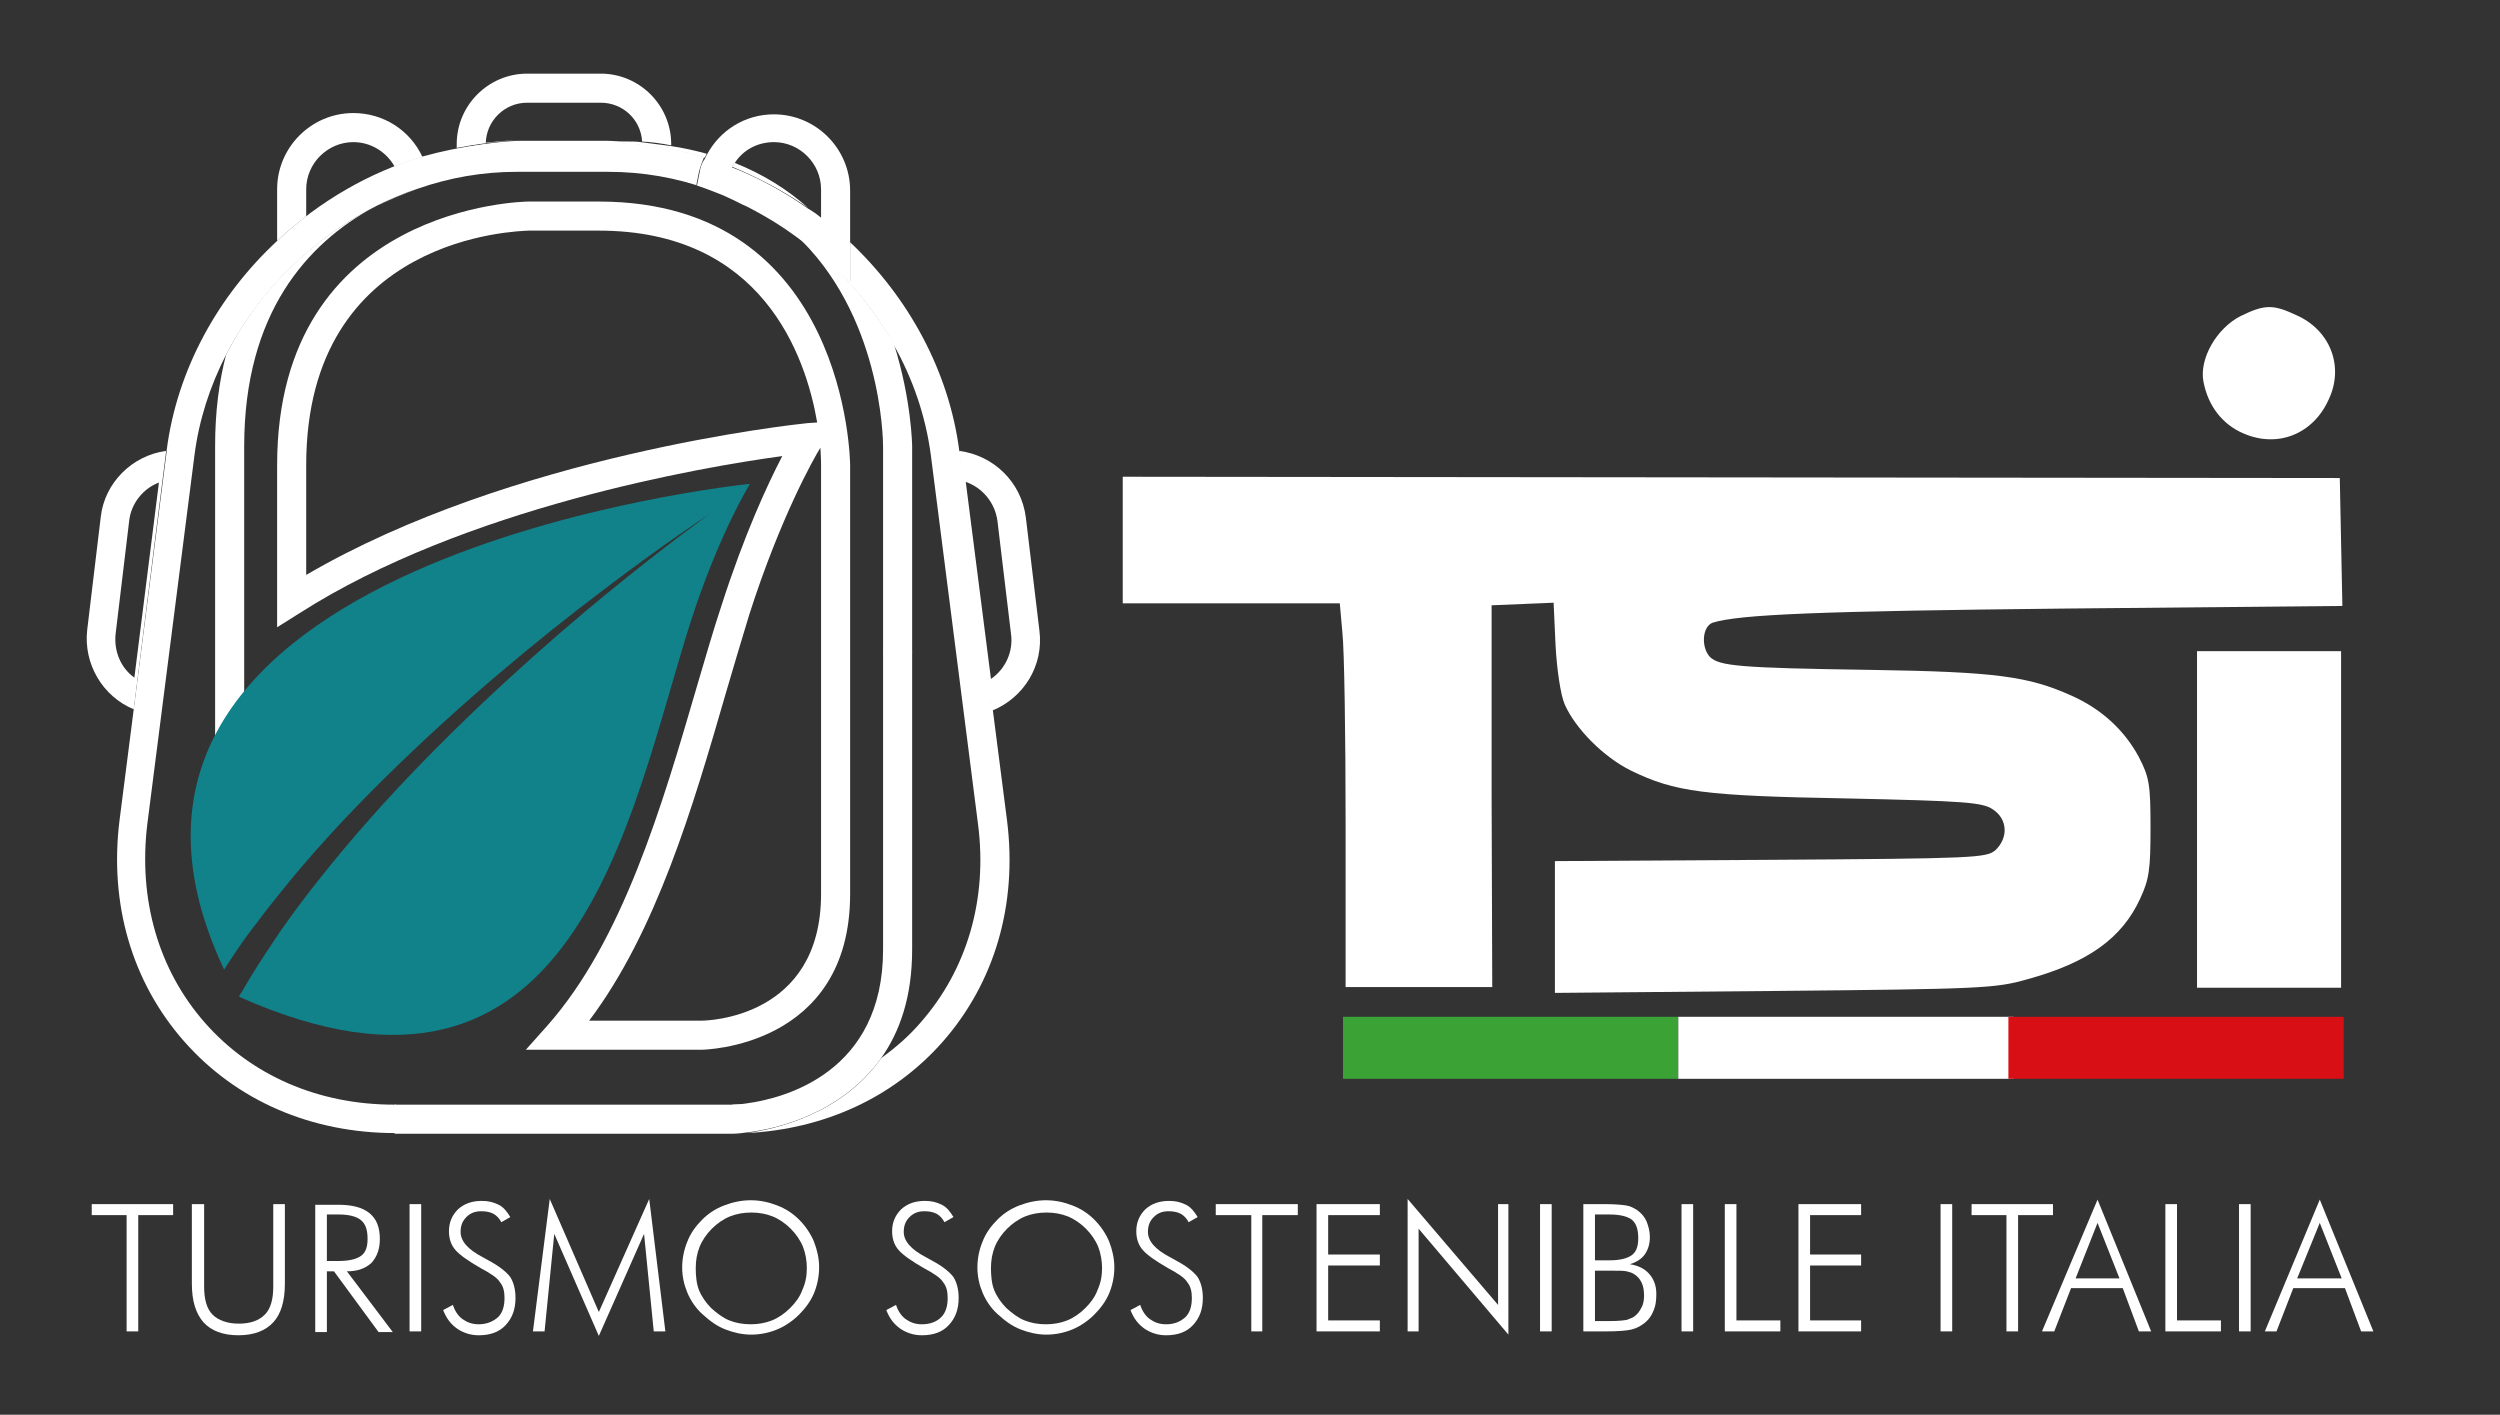
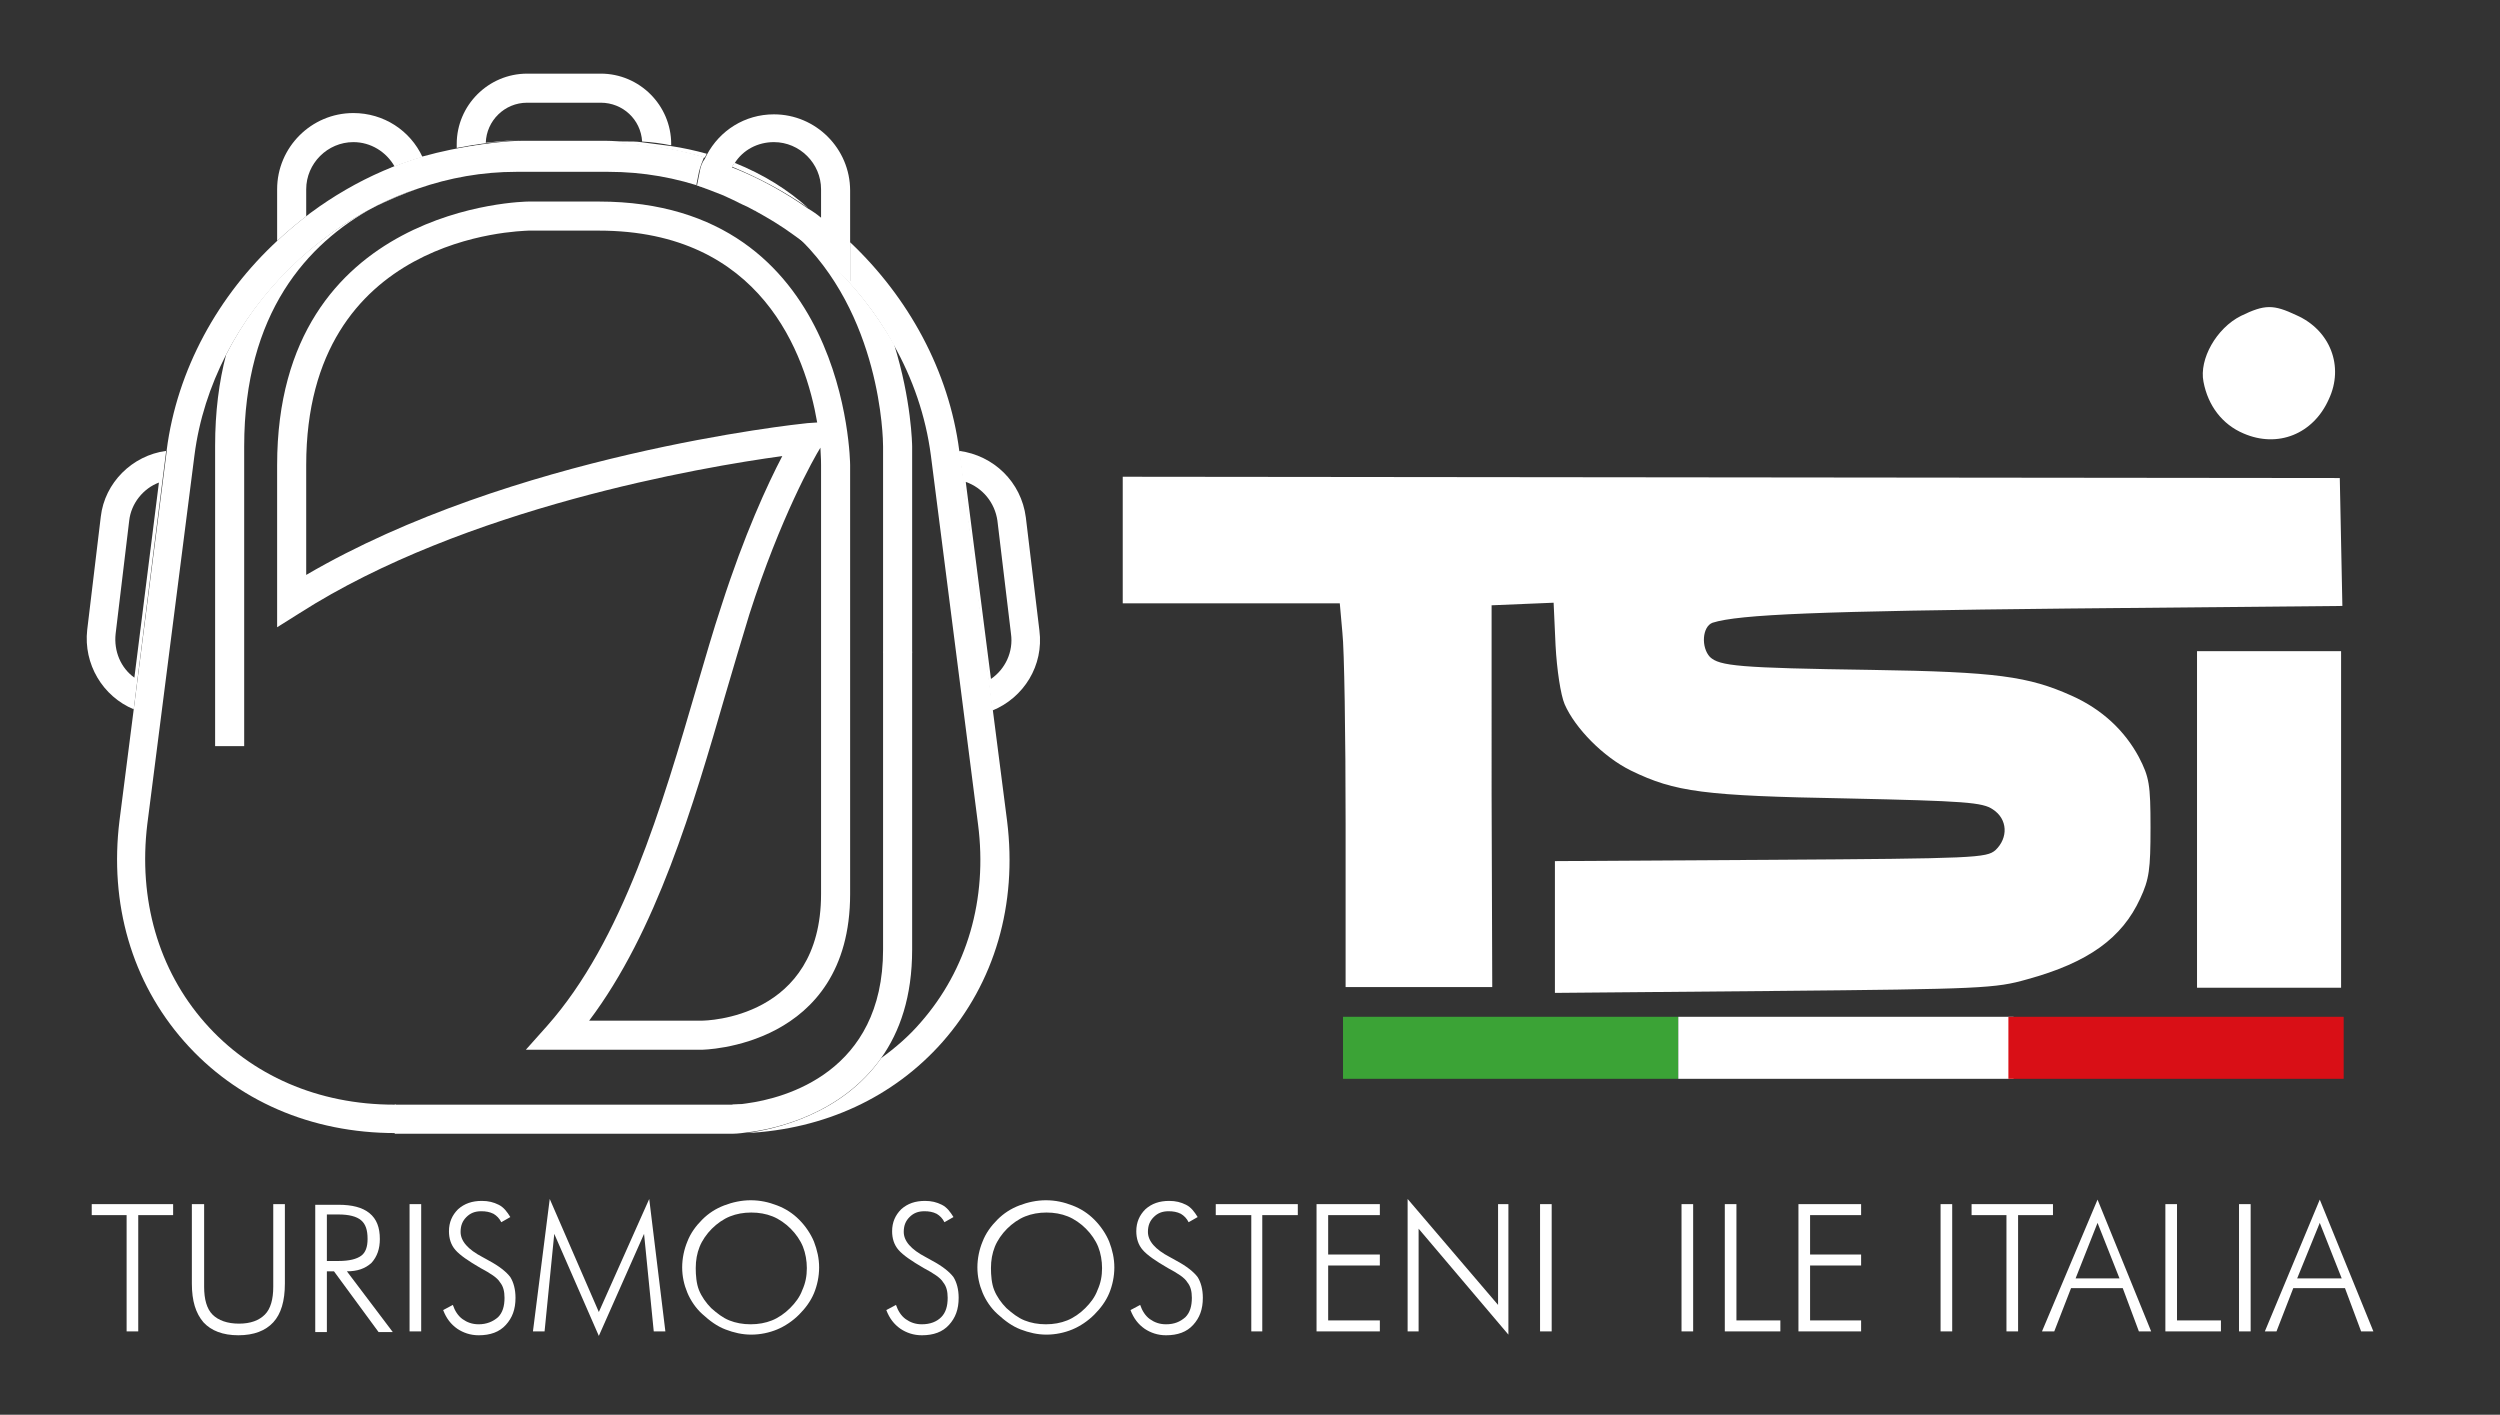
<svg xmlns="http://www.w3.org/2000/svg" x="0px" y="0px" viewBox="0 0 387 219" xml:space="preserve">
  <rect x="0" y="0" width="387" height="219" fill="#333333" stroke="none" />
  <g id="Livello_2" display="none">
    <rect x="-7.7" y="-3.2" display="inline" fill="#010202" width="404.4" height="230.3" />
  </g>
  <g id="Livello_1">
    <g>
-       <path fill="none" d="M127.1,33.7v-4.4c0-4-3.3-7.3-7.3-7.3c-2.5,0-4.8,1.3-6.1,3.3c4.5,1.8,8.3,4.2,11.4,7   C125.8,32.7,126.5,33.2,127.1,33.7z" />
      <path fill="none" d="M20,80.6l-2.1,17.5c-0.3,2.7,0.9,5.2,2.9,6.8l3.8-30.2C22.2,75.7,20.4,77.9,20,80.6z" />
      <path fill="none" d="M141.2,99.5c0,0.2,0,0.4,0,0.5l0,0.1c0,0.5,0,0.9,0,0.9l-2.3,0h2.3V147c0,7.3-2,12.7-4.8,16.8   c2.2-1.6,4.3-3.4,6.1-5.5c7.2-8.2,10.3-19.1,8.9-30.7l-7.3-57.1c-0.8-6.1-2.8-11.9-5.8-17.2c2.7,8.6,2.8,15.6,2.8,15.8V99.5z" />
      <path fill="none" d="M54.7,22c-4,0-7.3,3.3-7.3,7.3v4.2c4.2-3.2,8.9-5.8,13.7-7.7C59.9,23.5,57.5,22,54.7,22z" />
      <path fill="none" d="M92.9,16H81.6c-3.5,0-6.3,2.8-6.4,6.2c3.2-0.4,5.3-0.4,5.4-0.4h0h13.3h0c0,0,0,0,0,0c0.9,0,1.7,0,2.5,0.1   c0.1,0,0.3,0,0.4,0c0.8,0,1.5,0.1,2.3,0.1c0,0,0.1,0,0.1,0C99.1,18.6,96.3,16,92.9,16z" />
      <path fill="none" d="M136.6,100.1L136.6,100.1c0-0.3,0-0.4,0-0.6l0-0.1V69.1c0-1.2-0.3-20.6-13.7-32.9c-1.9-1.4-3.9-2.6-5.9-3.7   c-0.1,0-0.2-0.1-0.2-0.1c-0.7-0.3-1.3-0.7-2-1c-0.1-0.1-0.3-0.1-0.4-0.2c-0.6-0.3-1.3-0.6-1.9-0.9c-0.1-0.1-0.3-0.1-0.4-0.2   c-0.8-0.3-1.5-0.6-2.3-0.9c-4.9-1.7-10.2-2.7-15.5-2.7H80c-5.2,0-10.4,0.9-15.2,2.6c-2.3,0.8-4.6,1.8-6.8,2.9   c-10.2,5.5-20,16.3-20,37v30.3c0,0,0,0.4,0,0.8l0,0.1l0,0.1c0,0.2,0,0.3,0,0.4l0,14.7h-4.5v-14.6c0-0.2,0-0.3,0-0.5   c0-0.5,0-0.9,0-0.9l0-30.4c0-5.3,0.6-10,1.7-14.1c-2.5,4.8-4.2,10.1-4.9,15.6l-7.3,57.1c-1.5,11.6,1.7,22.5,8.9,30.7   c7.2,8.2,17.6,12.7,29.3,12.7h52.2c0.8,0,1.6,0,2.4-0.1c5.8-0.8,21.1-4.8,21.1-23.8V101C136.7,100.9,136.7,100.6,136.6,100.1   L136.6,100.1z M131.6,97.8c0,0.2,0,0.3,0,0.5c0,0.4,0,0.8,0,0.8l0,0v39.3c0,23.8-22.8,24.1-23,24.1H81.4l3.3-3.7   c11.7-13.1,17.8-34.1,23.2-52.6c1.3-4.4,2.5-8.6,3.8-12.5c3.5-10.9,7.1-18.7,9.4-23.1c-12.5,1.7-49.2,8-74.7,24.3l-3.5,2.2V72   c0-40.3,38.5-40.8,38.9-40.8h10.9c38.5,0,38.9,40.3,38.9,40.8V97.8z" />
      <path fill="none" d="M112.3,107.4c-5,17.3-10.7,36.7-21.1,50.5h17.4c0.8,0,18.5-0.3,18.5-19.6V99.1c0-0.1,0-0.3,0-0.6l0-0.1l0-0.1   c0-0.2,0-0.3,0-0.4l0-25.9c0-0.2,0-1.2-0.2-2.8C126,70.8,120.8,80,116,95C114.7,98.9,113.5,103,112.3,107.4z" />
      <path fill="none" d="M92.7,35.7H81.8c-1.4,0-34.4,0.5-34.4,36.3v17C79.2,70.4,123,65.7,125,65.5l1.5-0.2   C124.6,54.9,117.9,35.7,92.7,35.7z" />
      <path fill="none" d="M154.4,80.6c-0.4-2.9-2.3-5.1-4.9-6l3.9,30.5c2.2-1.5,3.5-4.1,3.1-6.9L154.4,80.6z" />
      <path fill="#FFFFFF" d="M25.7,69.8c-5.2,0.7-9.5,4.9-10.1,10.2l-2.1,17.5c-0.6,5.3,2.4,10.3,7.2,12.3L25.7,70   C25.7,69.9,25.7,69.9,25.7,69.8z M20.8,104.9c-2.1-1.5-3.2-4.1-2.9-6.8L20,80.6c0.3-2.7,2.2-5,4.6-5.9L20.8,104.9z" />
      <path fill="#FFFFFF" d="M64.7,29.2c-2.2,0.7-4.3,1.6-6.3,2.6c-0.2,0.1-0.4,0.2-0.6,0.3C60.1,31,62.4,30,64.7,29.2z" />
      <path fill="#FFFFFF" d="M54.7,17.5c-6.5,0-11.8,5.3-11.8,11.8v8c6.4-6,14.1-10.5,22.5-13C63.5,20.2,59.4,17.5,54.7,17.5z    M47.4,33.5v-4.2c0-4,3.3-7.3,7.3-7.3c2.7,0,5.1,1.5,6.4,3.8C56.3,27.6,51.6,30.3,47.4,33.5z" />
      <path fill="#FFFFFF" d="M80.6,21.7c-0.1,0-2.2,0-5.4,0.4c0.1-3.4,2.9-6.2,6.4-6.2h11.4c3.4,0,6.2,2.6,6.4,6c0,0-0.1,0-0.1,0   c1.6,0.1,3.1,0.3,4.6,0.6c0-0.1,0-0.1,0-0.2c0-6-4.9-10.9-10.9-10.9H81.6c-6,0-10.9,4.9-10.9,10.9c0,0.2,0,0.4,0,0.6   C76.4,21.8,80.5,21.7,80.6,21.7L80.6,21.7z" />
      <polygon fill="#FFFFFF" points="93.9,21.7 93.9,21.7 93.9,21.7   " />
      <path fill="#FFFFFF" d="M96.9,21.8c-0.1,0-0.3,0-0.4,0C96.6,21.8,96.8,21.8,96.9,21.8z" />
      <path fill="#FFFFFF" d="M136.7,69.1v30.3l0,0.1c0,0.2,0,0.3,0,0.5l0,0.1l0,0.1c0,0.4,0,0.7,0,0.8v0h2.2l2.3,0c0,0,0-0.3,0-0.9   l0-0.1c0-0.2,0-0.3,0-0.5V69.1c0-0.2-0.1-7.2-2.8-15.8c-2.8-4.9-6.3-9.4-10.5-13.2c-1.5-1.4-3.2-2.7-4.9-3.9   C136.4,48.5,136.7,67.9,136.7,69.1z" />
      <path fill="#FFFFFF" d="M33.3,99.5c0,0,0,0.4,0,0.9c0,0.2,0,0.3,0,0.5v14.6h4.5l0-14.7c0-0.1,0-0.3,0-0.4l0-0.1l0-0.1   c0-0.5,0-0.8,0-0.8V69.1c0-20.7,9.8-31.4,20-37c0.2-0.1,0.4-0.2,0.6-0.3c-10,5-18.4,13.2-23.4,23.1c-1.1,4.2-1.7,8.9-1.7,14.1   L33.3,99.5z" />
      <path fill="#FFFFFF" d="M125.1,32.2c-3.1-2.8-6.9-5.2-11.4-7c-0.1,0.2-0.3,0.4-0.4,0.6C117.4,27.5,121.4,29.6,125.1,32.2z" />
      <path fill="#FFFFFF" d="M80,22.2h14.3c5,0,10,0.8,14.8,2.2c0.1-0.2,0.2-0.4,0.3-0.6c-1.8-0.5-3.6-0.9-5.6-1.2   c-1.5-0.2-3-0.4-4.6-0.6c-0.7-0.1-1.5-0.1-2.3-0.1c-0.1,0-0.3,0-0.4,0c-0.8,0-1.7-0.1-2.5-0.1c0,0,0,0,0,0H80.6   c-0.1,0-4.2,0-9.9,1.3c-0.8,0.2-1.6,0.4-2.5,0.6C72.1,22.7,76,22.2,80,22.2z" />
      <path fill="#FFFFFF" d="M158.8,80.1c-0.7-5.5-5-9.6-10.3-10.3c0,0.1,0,0.1,0,0.2l5.1,40c4.9-2,8-7,7.3-12.4L158.8,80.1z    M153.4,105.1l-3.9-30.5c2.6,0.9,4.5,3.2,4.9,6l2.1,17.5C156.9,100.9,155.6,103.6,153.4,105.1z" />
      <path fill="#FFFFFF" d="M116.8,32.4c0.1,0,0.2,0.1,0.2,0.1C117,32.5,116.9,32.4,116.8,32.4z" />
      <path fill="#FFFFFF" d="M114.4,31.2c0.1,0.1,0.3,0.1,0.4,0.2C114.7,31.3,114.6,31.3,114.4,31.2z" />
      <path fill="#FFFFFF" d="M112.1,30.2c0.1,0.1,0.3,0.1,0.4,0.2C112.4,30.3,112.2,30.3,112.1,30.2z" />
      <path fill="#FFFFFF" d="M113.4,171.1c0.2,0,1,0,2.2-0.2c-0.8,0-1.6,0.1-2.4,0.1H61c-11.7,0-22.1-4.5-29.3-12.7   c-7.2-8.2-10.3-19.1-8.9-30.7l7.3-57.1c0.7-5.5,2.4-10.7,4.9-15.6c5.1-9.9,13.5-18.1,23.4-23.1c2-1,4.1-1.9,6.3-2.6   c4.9-1.7,10-2.6,15.2-2.6h14.3c5.3,0,10.5,0.9,15.5,2.7c0,0,0,0,0,0l-1.9-0.7l0.4-2c0.2-0.8,0.5-1.6,0.8-2.3   c-4.8-1.4-9.7-2.2-14.8-2.2H80c-4,0-7.9,0.5-11.7,1.4c-1,0.2-1.9,0.5-2.8,0.7c-8.4,2.5-16.1,7-22.5,13c-9.2,8.5-15.6,20-17.2,32.5   c0,0.1,0,0.1,0,0.2l-5.1,39.9l-2.2,17.2c-1.6,12.9,1.9,25,10,34.2c8.1,9.2,19.7,14.2,32.7,14.2h0.1v-4.4H113.4z" />
      <path fill="#FFFFFF" d="M148.5,69.8c-1.6-12.4-7.9-23.8-16.9-32.3v6l-3.8-3.4c0,0,0,0,0,0c4.2,3.8,7.8,8.3,10.5,13.2   c3,5.3,5,11.1,5.8,17.2l7.3,57.1c1.5,11.6-1.7,22.5-8.9,30.7c-1.8,2.1-3.9,3.9-6.1,5.5c-6.1,8.7-16.4,11-20.8,11.6   c12-0.6,22.7-5.5,30.3-14.1c8.1-9.2,11.6-21.3,10-34.2l-2.2-17.1l-5.1-40C148.6,69.9,148.5,69.9,148.5,69.8z" />
      <path fill="#FFFFFF" d="M108.3,26.7l-0.4,2l1.9,0.7c0,0,0,0,0,0c0.8,0.3,1.5,0.6,2.3,0.9c0.1,0.1,0.3,0.1,0.4,0.2   c0.7,0.3,1.3,0.6,1.9,0.9c0.1,0.1,0.3,0.1,0.4,0.2c0.7,0.3,1.3,0.6,2,1c0.1,0,0.2,0.1,0.2,0.1c2,1.1,4,2.3,5.9,3.7   c1.7,1.2,3.3,2.5,4.9,3.9c0,0,0,0,0,0l3.8,3.4v-6v-8.2c0-6.5-5.3-11.8-11.8-11.8c-4.5,0-8.4,2.5-10.4,6.3   c-0.1,0.2-0.2,0.4-0.3,0.6C108.7,25.1,108.4,25.9,108.3,26.7z M119.8,22c4,0,7.3,3.3,7.3,7.3v4.4c-0.6-0.5-1.3-1-2-1.4   c-3.7-2.6-7.7-4.8-11.8-6.4c0.1-0.2,0.2-0.4,0.4-0.6C115,23.2,117.3,22,119.8,22z" />
      <path fill="#FFFFFF" d="M92.7,31.2H81.8c-0.4,0-38.9,0.5-38.9,40.8v25.1l3.5-2.2c25.5-16.3,62.2-22.6,74.7-24.3   c-2.3,4.4-5.9,12.2-9.4,23.1c-1.3,3.9-2.5,8.1-3.8,12.5c-5.4,18.5-11.5,39.4-23.2,52.6l-3.3,3.7h27.2c0.2,0,23-0.3,23-24.1V99.1   l0,0c0,0,0-0.3,0-0.8c0-0.2,0-0.3,0-0.5V72C131.6,71.6,131.2,31.2,92.7,31.2z M127.1,72l0,25.9c0,0.1,0,0.3,0,0.4l0,0.1l0,0.1   c0,0.3,0,0.6,0,0.6v39.3c0,19.3-17.8,19.6-18.5,19.6H91.2c10.4-13.8,16.1-33.2,21.1-50.5c1.3-4.4,2.5-8.5,3.7-12.4   c4.8-15,10-24.2,11-25.8C127.1,70.8,127.1,71.8,127.1,72z M125,65.5C123,65.7,79.2,70.4,47.4,89V72c0-35.7,33-36.2,34.4-36.3h10.9   c25.2,0,32,19.2,33.8,29.7L125,65.5z" />
      <path fill="#FFFFFF" d="M136.4,163.8c2.9-4.1,4.8-9.5,4.8-16.8v-46.1h-2.3h-2.2v0V147c0,19-15.2,23-21.1,23.8   c-1.2,0.2-2,0.2-2.2,0.2H61.1v4.4v0.1l52.4,0c0,0,0.8,0,2.1-0.2C120,174.8,130.2,172.5,136.4,163.8z" />
    </g>
-     <path fill="#11818A" d="M106.9,96.3c4.4-13.7,9.2-21.4,9.2-21.4S4.5,86.1,34.7,150.1c0.6-1,1.3-2,1.9-2.9c1-1.5,2-2.9,3.2-4.4  c1.1-1.5,2.3-3,3.5-4.5c4.8-6,10.3-12,16.1-17.7C71,109.1,83.6,98.7,93.3,91.4c9.7-7.4,16.5-11.8,16.5-11.8s-6.6,4.7-16,12.4  c-9.4,7.7-21.5,18.5-32.5,30.3c-5.5,5.9-10.7,12.1-15.2,18.1c-1.1,1.5-2.2,3-3.2,4.5c-1,1.5-2,3-2.9,4.4c-0.9,1.4-1.8,2.9-2.6,4.3  c-0.1,0.2-0.3,0.4-0.4,0.7C89.3,177.6,97.3,126.5,106.9,96.3z" />
    <path fill="#FFFFFF" d="M265.1,96.4c4.1-1.3,16.6-1.8,55-2.2l42.5-0.4l-0.2-9.9l-0.2-9.9L268,73.9l-94.2-0.1v9.8v9.8h33.6l0.4,4.5  c0.3,2.6,0.5,16,0.5,29.7v25.2H231l-0.1-29.6V93.7l4.8-0.2l4.8-0.2l0.3,6.6c0.2,3.8,0.8,7.7,1.4,9.1c1.6,3.7,6,8.2,10.3,10.3  c6.8,3.3,11.2,3.9,33.5,4.3c18.2,0.4,20.9,0.6,22.5,1.7c2.3,1.5,2.4,4.4,0.4,6.3c-1.4,1.2-3.1,1.3-34.8,1.5l-33.4,0.2v20.4l34-0.3  c32-0.3,34.2-0.4,39.1-1.8c9.5-2.6,14.7-6.4,17.5-12.5c1.4-3,1.6-4.5,1.6-11c0-6.7-0.2-7.8-1.8-10.9c-2.2-4.1-5.7-7.4-10.4-9.5  c-6.7-3-11.6-3.7-31-4c-20.6-0.3-23.5-0.6-25-2C263.3,100.2,263.5,97,265.1,96.4z" />
    <polygon fill="#FFFFFF" points="340.1,126.9 340.1,152.9 362.4,152.9 362.4,100.8 340.1,100.8  " />
    <path fill="#FFFFFF" d="M355.5,48.8c-3.6-1.7-4.9-1.7-8.6,0.1c-3.8,1.9-6.5,6.7-5.8,10.2c0.7,3.7,2.9,6.6,6.2,8  c5.3,2.3,10.8,0.1,13.2-5.3C362.9,56.7,360.7,51.1,355.5,48.8z" />
    <rect x="207.9" y="157.4" fill="#3BA336" width="51.9" height="9.6" />
    <rect x="259.8" y="157.4" fill="#FFFFFF" width="51.9" height="9.6" />
    <rect x="310.9" y="157.4" fill="#D90F16" width="51.9" height="9.6" />
    <g>
      <path fill="none" d="M113,204.3c1,0.4,2.1,0.6,3.3,0.6c1.2,0,2.3-0.2,3.3-0.6c1-0.4,2-1.1,2.8-1.9c0.8-0.8,1.4-1.8,1.9-2.8   c0.4-1.1,0.7-2.2,0.7-3.4c0-1.2-0.2-2.3-0.6-3.3s-1.1-2-1.9-2.8c-0.8-0.8-1.7-1.5-2.8-1.9c-1-0.4-2.2-0.6-3.3-0.6   c-1.2,0-2.3,0.2-3.3,0.6s-2,1.1-2.8,1.9c-0.8,0.8-1.5,1.8-1.9,2.8s-0.6,2.2-0.6,3.3c0,1.2,0.2,2.3,0.6,3.4s1.1,2,1.9,2.8   C111,203.3,112,203.9,113,204.3z" />
      <path fill="none" d="M249.6,196.7h-0.4h-2.3v7.8h2.3c1.3,0,2.2-0.1,2.7-0.2c0.5-0.1,0.9-0.3,1.2-0.6c0.4-0.3,0.8-0.8,1-1.3   c0.3-0.6,0.4-1.2,0.4-1.8c0-0.8-0.1-1.5-0.4-2.1c-0.3-0.6-0.7-1-1.2-1.3c-0.3-0.2-0.7-0.3-1.2-0.4   C251.3,196.7,250.6,196.7,249.6,196.7z" />
      <path fill="none" d="M158.7,204.3c1,0.4,2.1,0.6,3.3,0.6c1.2,0,2.3-0.2,3.3-0.6c1-0.4,2-1.1,2.8-1.9c0.8-0.8,1.4-1.8,1.9-2.8   c0.4-1.1,0.7-2.2,0.7-3.4c0-1.2-0.2-2.3-0.6-3.3s-1.1-2-1.9-2.8c-0.8-0.8-1.7-1.5-2.8-1.9c-1-0.4-2.2-0.6-3.3-0.6   c-1.2,0-2.3,0.2-3.3,0.6s-2,1.1-2.8,1.9c-0.8,0.8-1.5,1.8-1.9,2.8s-0.6,2.2-0.6,3.3c0,1.2,0.2,2.3,0.6,3.4s1.1,2,1.9,2.8   C156.7,203.3,157.6,203.9,158.7,204.3z" />
      <polygon fill="none" points="324.7,189.3 321.2,197.9 328,197.9   " />
      <polygon fill="none" points="355.6,197.9 362.5,197.9 359.1,189.3   " />
      <path fill="none" d="M249.1,188h-2.2v7.2h2.2c1.6,0,2.8-0.3,3.5-0.8s1-1.4,1-2.7c0-1.4-0.3-2.3-1-2.9   C252,188.2,250.8,188,249.1,188z" />
      <path fill="none" d="M52.4,188h-1.8v7.3h1.8c1.7,0,2.8-0.3,3.5-0.8c0.7-0.5,1-1.4,1-2.7c0-1.4-0.3-2.3-1-2.9S54,188,52.4,188z" />
      <polygon fill="#FFFFFF" points="21.4,206.1 21.4,188.1 26.8,188.1 26.8,186.4 14.2,186.4 14.2,188.1 19.6,188.1 19.6,206.1   " />
      <path fill="#FFFFFF" d="M29.7,186.4v12.3c0,2.7,0.6,4.6,1.8,6c1.2,1.3,3,2,5.4,2c2.4,0,4.2-0.7,5.4-2s1.8-3.3,1.8-6v-12.3h-1.8   v12.8c0,1.9-0.4,3.4-1.3,4.3c-0.9,0.9-2.2,1.4-4,1.4c-1.8,0-3.2-0.5-4.1-1.4c-0.9-0.9-1.3-2.4-1.3-4.3v-12.8H29.7z" />
      <path fill="#FFFFFF" d="M58.8,191.8c0-1.8-0.5-3.1-1.6-4c-1.1-0.9-2.7-1.3-4.8-1.3h-3.6v19.7h1.8v-9.4h1.1l6.9,9.4h2.2l-7.1-9.4   c1.6,0,2.8-0.4,3.8-1.3C58.4,194.5,58.8,193.3,58.8,191.8z M55.9,194.4c-0.7,0.5-1.8,0.8-3.5,0.8h-1.8V188h1.8   c1.6,0,2.8,0.3,3.5,0.9s1,1.5,1,2.9C56.9,193,56.6,193.9,55.9,194.4z" />
      <rect x="63.4" y="186.4" fill="#FFFFFF" width="1.8" height="19.7" />
      <path fill="#FFFFFF" d="M74.1,205c-1,0-1.8-0.3-2.5-0.8c-0.7-0.5-1.2-1.3-1.5-2.2l-1.5,0.8c0.5,1.3,1.2,2.2,2.2,2.9   c0.9,0.6,2,1,3.3,1c1.8,0,3.2-0.5,4.2-1.6s1.5-2.4,1.5-4.2c0-1.3-0.3-2.4-0.8-3.2c-0.6-0.8-1.7-1.7-3.4-2.6   c-0.2-0.1-0.5-0.3-0.9-0.5c-2.3-1.2-3.4-2.5-3.4-3.9c0-1,0.3-1.7,0.9-2.3s1.3-0.9,2.3-0.9c0.7,0,1.3,0.1,1.9,0.4   c0.5,0.3,0.9,0.7,1.2,1.3l1.4-0.8c-0.5-0.8-1-1.5-1.8-1.9s-1.6-0.6-2.6-0.6c-1.5,0-2.7,0.4-3.7,1.3c-0.9,0.9-1.4,2-1.4,3.4   c0,1.1,0.3,2.1,1,2.9s2,1.7,3.9,2.8c1.5,0.8,2.6,1.5,3,2.2c0.5,0.6,0.7,1.4,0.7,2.4c0,1.3-0.3,2.3-1,3   C76.3,204.6,75.3,205,74.1,205z" />
      <polygon fill="#FFFFFF" points="92.7,206.8 99.7,191 101.2,206.1 103,206.1 100.5,185.6 92.7,203.1 85.1,185.6 82.5,206.1    84.3,206.1 85.8,191   " />
      <path fill="#FFFFFF" d="M112.3,205.8c1.3,0.5,2.6,0.8,4,0.8s2.8-0.3,4-0.8s2.4-1.3,3.4-2.3c1-1,1.8-2.1,2.3-3.3   c0.5-1.2,0.8-2.6,0.8-4c0-1.4-0.3-2.7-0.8-4c-0.5-1.2-1.3-2.4-2.3-3.4c-1-1-2.1-1.7-3.4-2.2c-1.3-0.5-2.6-0.8-4.1-0.8   c-1.4,0-2.8,0.3-4.1,0.8c-1.3,0.5-2.4,1.2-3.4,2.2c-1,1-1.8,2.1-2.3,3.4c-0.5,1.2-0.8,2.6-0.8,4c0,1.4,0.3,2.7,0.8,3.9   s1.3,2.4,2.3,3.3C109.9,204.5,111,205.3,112.3,205.8z M107.7,196.3c0-1.2,0.2-2.3,0.6-3.3s1.1-2,1.9-2.8c0.8-0.8,1.8-1.5,2.8-1.9   s2.1-0.6,3.3-0.6c1.2,0,2.3,0.2,3.3,0.6c1,0.4,2,1.1,2.8,1.9c0.8,0.8,1.5,1.8,1.9,2.8s0.6,2.2,0.6,3.3c0,1.2-0.2,2.3-0.7,3.4   c-0.4,1.1-1.1,2-1.9,2.8c-0.8,0.8-1.8,1.5-2.8,1.9c-1,0.4-2.1,0.6-3.3,0.6c-1.2,0-2.3-0.2-3.3-0.6s-1.9-1.1-2.8-1.9   c-0.8-0.8-1.5-1.8-1.9-2.8S107.7,197.4,107.7,196.3z" />
      <path fill="#FFFFFF" d="M142.7,205c-1,0-1.8-0.3-2.5-0.8c-0.7-0.5-1.2-1.3-1.5-2.2l-1.5,0.8c0.5,1.3,1.2,2.2,2.2,2.9   c0.9,0.6,2,1,3.3,1c1.8,0,3.2-0.5,4.2-1.6s1.5-2.4,1.5-4.2c0-1.3-0.3-2.4-0.8-3.2c-0.6-0.8-1.7-1.7-3.4-2.6   c-0.2-0.1-0.5-0.3-0.9-0.5c-2.3-1.2-3.4-2.5-3.4-3.9c0-1,0.3-1.7,0.9-2.3s1.3-0.9,2.3-0.9c0.7,0,1.3,0.1,1.9,0.4   c0.5,0.3,0.9,0.7,1.2,1.3l1.4-0.8c-0.5-0.8-1-1.5-1.8-1.9s-1.6-0.6-2.6-0.6c-1.5,0-2.7,0.4-3.7,1.3c-0.9,0.9-1.4,2-1.4,3.4   c0,1.1,0.3,2.1,1,2.9s2,1.7,3.9,2.8c1.5,0.8,2.6,1.5,3,2.2c0.5,0.6,0.7,1.4,0.7,2.4c0,1.3-0.3,2.3-1,3   C145,204.6,144,205,142.7,205z" />
      <path fill="#FFFFFF" d="M158,205.8c1.3,0.5,2.6,0.8,4,0.8s2.8-0.3,4-0.8s2.4-1.3,3.4-2.3c1-1,1.8-2.1,2.3-3.3   c0.5-1.2,0.8-2.6,0.8-4c0-1.4-0.3-2.7-0.8-4c-0.5-1.2-1.3-2.4-2.3-3.4c-1-1-2.1-1.7-3.4-2.2c-1.3-0.5-2.6-0.8-4.1-0.8   c-1.4,0-2.8,0.3-4.1,0.8c-1.3,0.5-2.4,1.2-3.4,2.2c-1,1-1.8,2.1-2.3,3.4c-0.5,1.2-0.8,2.6-0.8,4c0,1.4,0.3,2.7,0.8,3.9   s1.3,2.4,2.3,3.3C155.6,204.5,156.7,205.3,158,205.8z M153.4,196.3c0-1.2,0.2-2.3,0.6-3.3s1.1-2,1.9-2.8c0.8-0.8,1.8-1.5,2.8-1.9   s2.1-0.6,3.3-0.6c1.2,0,2.3,0.2,3.3,0.6c1,0.4,2,1.1,2.8,1.9c0.8,0.8,1.5,1.8,1.9,2.8s0.6,2.2,0.6,3.3c0,1.2-0.2,2.3-0.7,3.4   c-0.4,1.1-1.1,2-1.9,2.8c-0.8,0.8-1.8,1.5-2.8,1.9c-1,0.4-2.1,0.6-3.3,0.6c-1.2,0-2.3-0.2-3.3-0.6s-1.9-1.1-2.8-1.9   c-0.8-0.8-1.5-1.8-1.9-2.8S153.4,197.4,153.4,196.3z" />
      <path fill="#FFFFFF" d="M180.5,205c-1,0-1.8-0.3-2.5-0.8c-0.7-0.5-1.2-1.3-1.5-2.2l-1.5,0.8c0.5,1.3,1.2,2.2,2.2,2.9   c0.9,0.6,2,1,3.3,1c1.8,0,3.2-0.5,4.2-1.6s1.5-2.4,1.5-4.2c0-1.3-0.3-2.4-0.8-3.2c-0.6-0.8-1.7-1.7-3.4-2.6   c-0.2-0.1-0.5-0.3-0.9-0.5c-2.3-1.2-3.4-2.5-3.4-3.9c0-1,0.3-1.7,0.9-2.3s1.3-0.9,2.3-0.9c0.7,0,1.3,0.1,1.9,0.4   c0.5,0.3,0.9,0.7,1.2,1.3l1.4-0.8c-0.5-0.8-1-1.5-1.8-1.9s-1.6-0.6-2.6-0.6c-1.5,0-2.7,0.4-3.7,1.3c-0.9,0.9-1.4,2-1.4,3.4   c0,1.1,0.3,2.1,1,2.9s2,1.7,3.9,2.8c1.5,0.8,2.6,1.5,3,2.2c0.5,0.6,0.7,1.4,0.7,2.4c0,1.3-0.3,2.3-1,3   C182.7,204.6,181.8,205,180.5,205z" />
      <polygon fill="#FFFFFF" points="195.4,206.1 195.4,188.1 200.9,188.1 200.9,186.4 188.2,186.4 188.2,188.1 193.7,188.1    193.7,206.1   " />
      <polygon fill="#FFFFFF" points="213.6,188.1 213.6,186.4 203.8,186.4 203.8,206.1 213.6,206.1 213.6,204.4 205.6,204.4    205.6,195.9 213.6,195.9 213.6,194.2 205.6,194.2 205.6,188.1   " />
      <polygon fill="#FFFFFF" points="233.5,206.6 233.5,186.4 231.9,186.4 231.9,202 217.9,185.6 217.9,206.1 219.6,206.1 219.6,190.2      " />
      <rect x="238.4" y="186.4" fill="#FFFFFF" width="1.8" height="19.7" />
-       <path fill="#FFFFFF" d="M254.6,194.2c0.5-0.7,0.8-1.6,0.8-2.7c0-0.9-0.2-1.6-0.5-2.4c-0.3-0.7-0.8-1.3-1.5-1.8   c-0.5-0.3-1-0.6-1.7-0.7c-0.7-0.1-1.7-0.2-3.2-0.2h-3.4v19.7h3.4c1.9,0,3.3-0.1,4.1-0.3c0.8-0.2,1.5-0.6,2.1-1.1   c0.6-0.5,1-1.1,1.3-1.9c0.3-0.7,0.4-1.5,0.4-2.5c0-1.3-0.4-2.3-1.1-3.1c-0.7-0.8-1.7-1.3-3-1.5   C253.3,195.4,254.1,194.9,254.6,194.2z M252.9,197.2c0.5,0.3,0.9,0.7,1.2,1.3c0.3,0.6,0.4,1.3,0.4,2.1c0,0.6-0.1,1.3-0.4,1.8   c-0.3,0.6-0.6,1-1,1.3c-0.3,0.3-0.8,0.4-1.2,0.6c-0.5,0.1-1.4,0.2-2.7,0.2h-2.3v-7.8h2.3h0.4c1,0,1.7,0,2.2,0.1   C252.2,196.9,252.6,197,252.9,197.2z M252.6,194.3c-0.7,0.5-1.8,0.8-3.5,0.8h-2.2V188h2.2c1.7,0,2.8,0.3,3.5,0.8   c0.7,0.6,1,1.5,1,2.9C253.6,192.9,253.3,193.8,252.6,194.3z" />
      <rect x="260.3" y="186.4" fill="#FFFFFF" width="1.8" height="19.7" />
      <polygon fill="#FFFFFF" points="267,186.4 267,206.1 275.6,206.1 275.6,204.4 268.8,204.4 268.8,186.4   " />
      <polygon fill="#FFFFFF" points="288.1,188.1 288.1,186.4 278.4,186.4 278.4,206.1 288.1,206.1 288.1,204.4 280.2,204.4    280.2,195.9 288.1,195.9 288.1,194.2 280.2,194.2 280.2,188.1   " />
      <rect x="300.4" y="186.4" fill="#FFFFFF" width="1.8" height="19.7" />
      <polygon fill="#FFFFFF" points="305.2,188.1 310.6,188.1 310.6,206.1 312.4,206.1 312.4,188.1 317.8,188.1 317.8,186.4    305.2,186.4   " />
      <path fill="#FFFFFF" d="M318,206.1l2.6-6.7h8l2.5,6.7h1.9l-8.3-20.4l-8.6,20.4H318z M324.7,189.3l3.4,8.6h-6.8L324.7,189.3z" />
      <polygon fill="#FFFFFF" points="335.2,186.4 335.2,206.1 343.8,206.1 343.8,204.4 337,204.4 337,186.4   " />
      <rect x="346.6" y="186.4" fill="#FFFFFF" width="1.8" height="19.7" />
      <path fill="#FFFFFF" d="M350.6,206.1h1.8l2.6-6.7h8l2.5,6.7h1.9l-8.3-20.4L350.6,206.1z M355.6,197.9l3.5-8.6l3.4,8.6H355.6z" />
    </g>
  </g>
</svg>